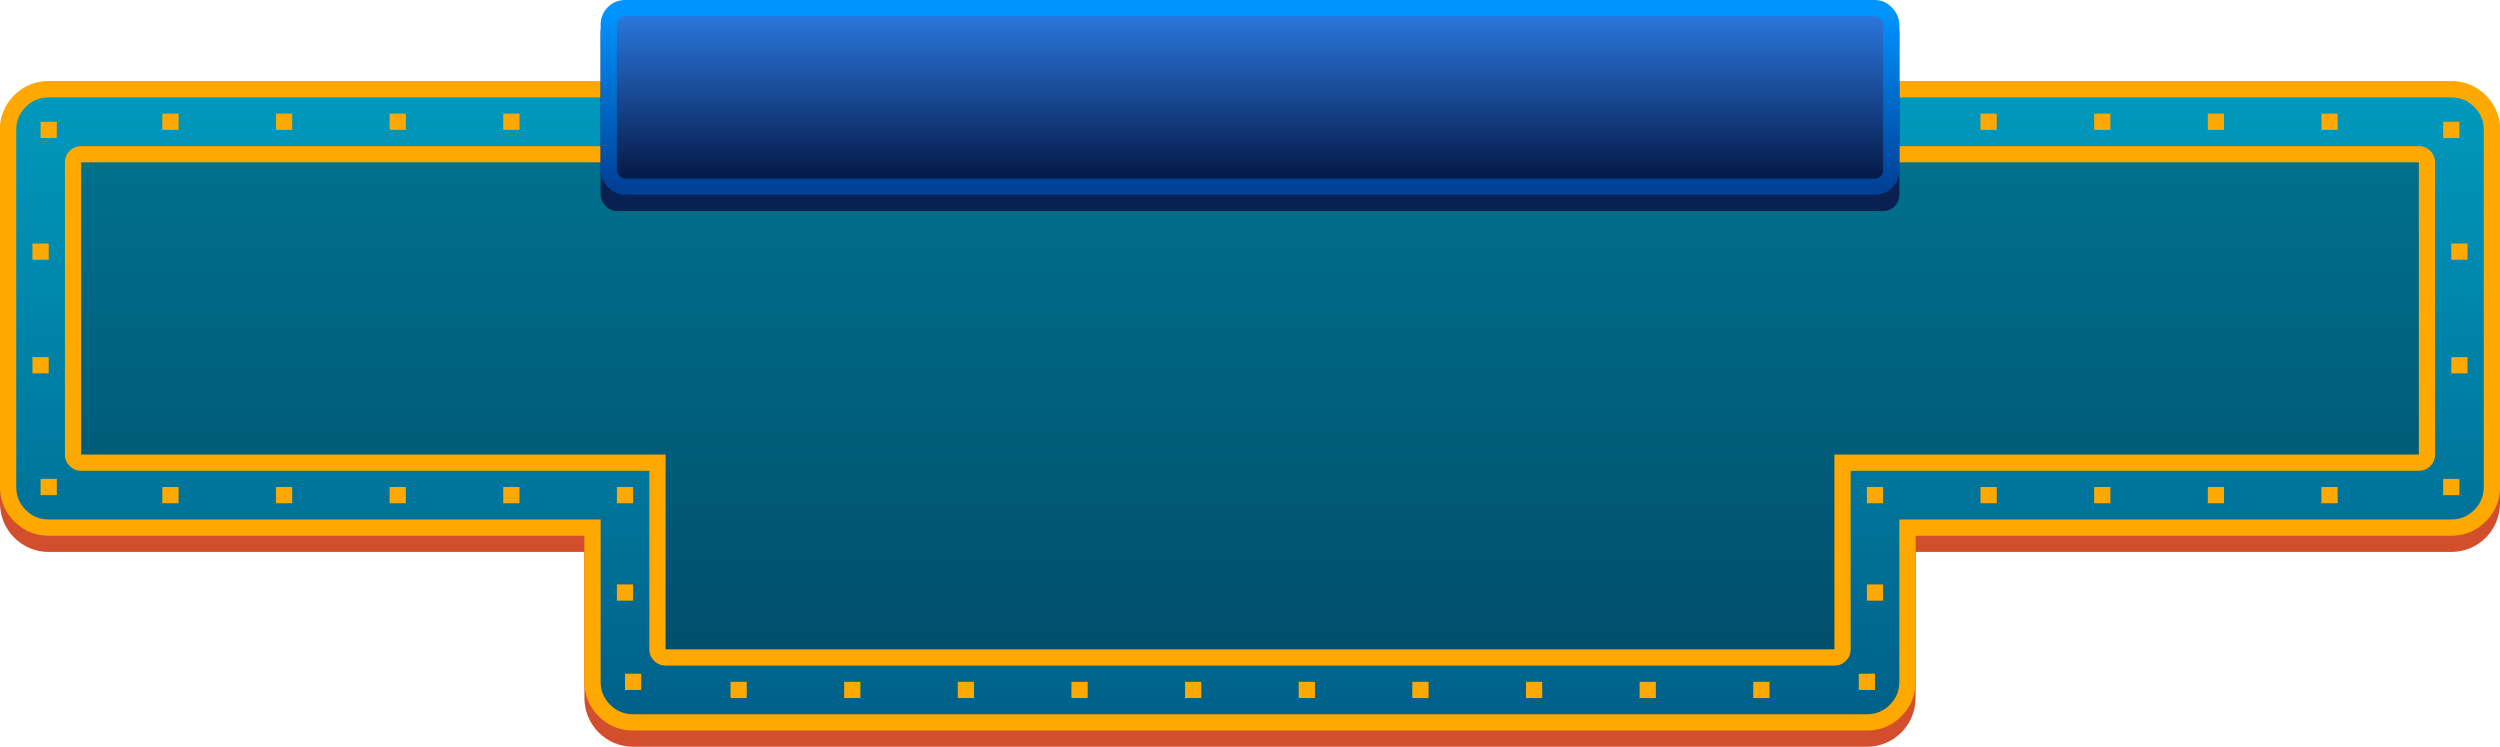
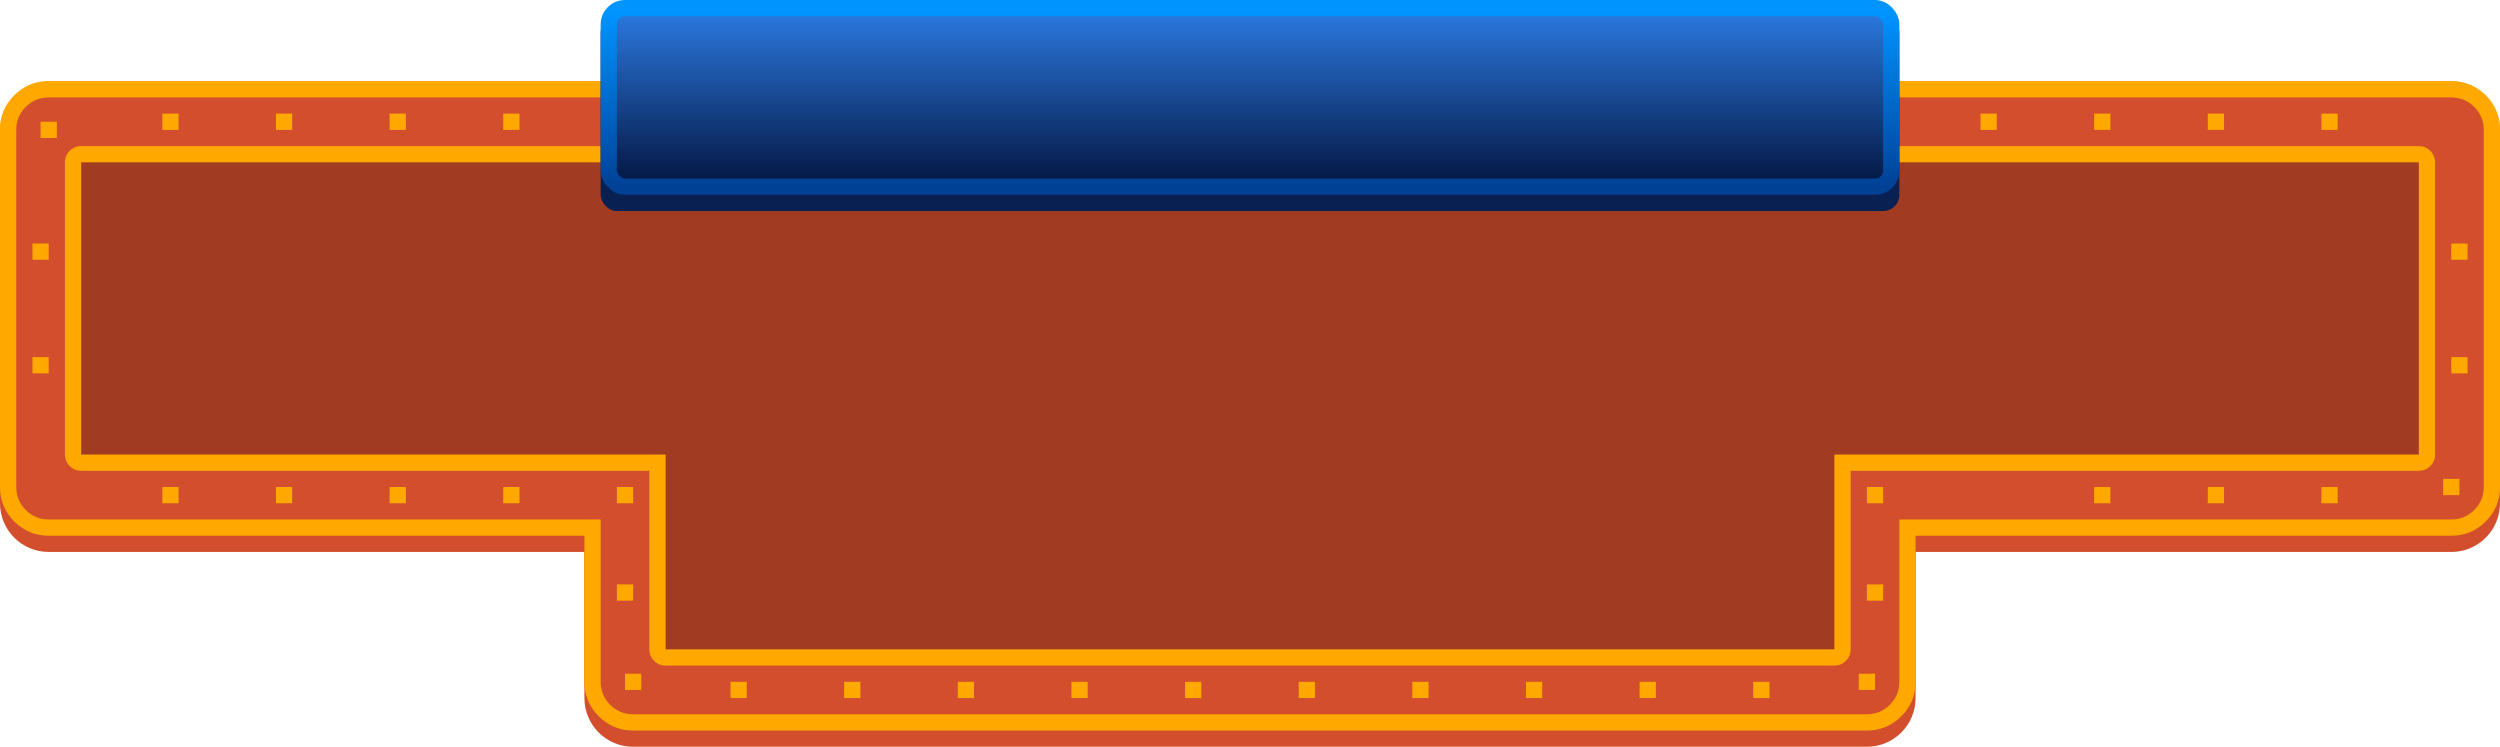
<svg xmlns="http://www.w3.org/2000/svg" height="46" viewBox="0 0 154 46" width="154">
  <linearGradient id="a" x1=".5" x2=".5" y1="0" y2="1">
    <stop offset="0" stop-color="#d3002d" />
    <stop offset="1" stop-color="#a70014" />
  </linearGradient>
  <linearGradient id="b" x1=".5" x2=".5" y1="0" y2="1">
    <stop offset="0" stop-color="#0099bd" />
    <stop offset="1" stop-color="#006088" />
  </linearGradient>
  <linearGradient id="c" x1=".5" x2=".5" y1="0" y2="1">
    <stop offset=".022" stop-color="#0094ff" />
    <stop offset="1" stop-color="#004196" />
  </linearGradient>
  <linearGradient id="d" x1=".5" x2=".5" y1="0" y2="1">
    <stop offset="0" stop-color="#2c7be3" />
    <stop offset="1" stop-color="#031540" />
  </linearGradient>
  <g fill-rule="evenodd">
    <path d="m151 .5h-148c-1.381 0-2.5 1.119-2.5 2.5v22c0 1.381 1.119 2.5 2.5 2.5h33.5v9.5c0 1.381 1.119 2.5 2.5 2.5h76c1.381 0 2.5-1.119 2.5-2.5v-9.5h33.5c1.381 0 2.5-1.119 2.5-2.5v-22c0-1.381-1.119-2.5-2.5-2.5z" fill="url(#a)" stroke="#ffa900" transform="translate(0 5)" />
    <path d="m151 6c1.657 0 3 1.343 3 3v22c0 1.657-1.343 3-3 3h-33v9c0 1.657-1.343 3-3 3h-76c-1.657 0-3-1.343-3-3v-9h-33c-1.657 0-3-1.343-3-3v-22c0-1.657 1.343-3 3-3z" fill="#d34e2d" />
-     <path d="m151 5.5h-148c-1.381 0-2.5 1.119-2.5 2.5v22c0 1.381 1.119 2.5 2.5 2.5h33.5v9.5c0 1.381 1.119 2.5 2.5 2.5h76c1.381 0 2.5-1.119 2.5-2.5v-9.5h33.5c1.381 0 2.5-1.119 2.5-2.5v-22c0-1.381-1.119-2.5-2.5-2.5z" fill="url(#b)" />
    <path d="m153.121 5.879c-.585-.586-1.292-.879-2.121-.879h-148c-.828 0-1.536.293-2.121.879-.586.586-.879 1.293-.879 2.121v22c0 .828.293 1.536.879 2.121.586.586 1.293.879 2.121.879h33v9c0 .828.293 1.536.879 2.121s1.293.879 2.121.879h76c.829 0 1.536-.293 2.121-.879.586-.586.879-1.293.879-2.121v-9h33c.829 0 1.536-.293 2.121-.879.586-.586.879-1.293.879-2.121v-22c0-.828-.293-1.536-.879-2.121zm-150.121.121h148c.552 0 1.024.195 1.414.586.391.39.586.862.586 1.414v22c0 .552-.195 1.024-.586 1.414-.39.391-.862.586-1.414.586h-34v10c0 .552-.195 1.024-.586 1.414-.39.391-.862.586-1.414.586h-76c-.552 0-1.024-.195-1.414-.586s-.586-.862-.586-1.414v-10h-34c-.552 0-1.024-.195-1.414-.586s-.586-.862-.586-1.414v-22c0-.552.195-1.024.586-1.414.391-.391.862-.586 1.414-.586z" fill="#ffa900" />
    <path d="m149 9.5h-144c-.276 0-.5.224-.5.5v18c0 .276.224.5.5.5h35.5v11.5c0 .276.224.5.5.5h72c.276 0 .5-.224.5-.5v-11.5h35.5c.276 0 .5-.224.5-.5v-18c0-.276-.224-.5-.5-.5z" fill-opacity=".471" opacity=".5" />
    <path d="m149.707 9.293c-.195-.195-.431-.293-.707-.293h-144c-.276 0-.512.098-.707.293-.195.195-.293.431-.293.707v18c0 .276.098.512.293.707.195.195.431.293.707.293h35v11c0 .276.098.512.293.707s.431.293.707.293h72c.276 0 .512-.098.707-.293s.293-.431.293-.707v-11h35c.276 0 .512-.098.707-.293s.293-.431.293-.707v-18c0-.276-.098-.512-.293-.707zm-144.707.707h144v18h-36v12h-72v-12h-36z" fill="#ffa900" />
    <rect fill="#082052" height="12" rx="1" width="80" x="37" y="1" />
    <rect fill="url(#d)" height="11" rx="1" stroke="url(#c)" transform="translate(37.5 .5)" width="79" />
    <g fill="#ffa900">
      <path d="m2 15h1v1h-1z" />
      <path d="m151 22h1v1h-1z" />
      <path d="m17 30h1v1h-1z" />
      <path d="m31 30h1v1h-1z" />
      <path d="m10 7h1v1h-1z" />
      <path d="m24 7h1v1h-1z" />
      <path d="m45 42h1v1h-1z" />
      <path d="m59 42h1v1h-1z" />
      <path d="m73 42h1v1h-1z" />
      <path d="m87 42h1v1h-1z" />
      <path d="m101 42h1v1h-1z" />
      <path d="m115 30h1v1h-1z" />
      <path d="m114.5 41.5h1v1h-1z" />
      <path d="m38 36h1v1h-1z" />
      <path d="m129 30h1v1h-1z" />
      <path d="m143 30h1v1h-1z" />
      <path d="m122 7h1v1h-1z" />
      <path d="m136 7h1v1h-1z" />
-       <path d="m2.5 29.5h1v1h-1z" />
-       <path d="m150.5 7.5h1v1h-1z" />
      <path d="m10 30h1v1h-1z" />
      <path d="m2 22h1v1h-1z" />
      <path d="m151 15h1v1h-1z" />
      <path d="m24 30h1v1h-1z" />
      <path d="m17 7h1v1h-1z" />
      <path d="m31 7h1v1h-1z" />
      <path d="m38 30h1v1h-1z" />
      <path d="m52 42h1v1h-1z" />
      <path d="m66 42h1v1h-1z" />
      <path d="m80 42h1v1h-1z" />
      <path d="m94 42h1v1h-1z" />
      <path d="m108 42h1v1h-1z" />
      <path d="m38.5 41.5h1v1h-1z" />
      <path d="m115 36h1v1h-1z" />
-       <path d="m122 30h1v1h-1z" />
      <path d="m136 30h1v1h-1z" />
      <path d="m129 7h1v1h-1z" />
      <path d="m143 7h1v1h-1z" />
      <path d="m150.5 29.5h1v1h-1z" />
      <path d="m2.5 7.5h1v1h-1z" />
    </g>
  </g>
</svg>